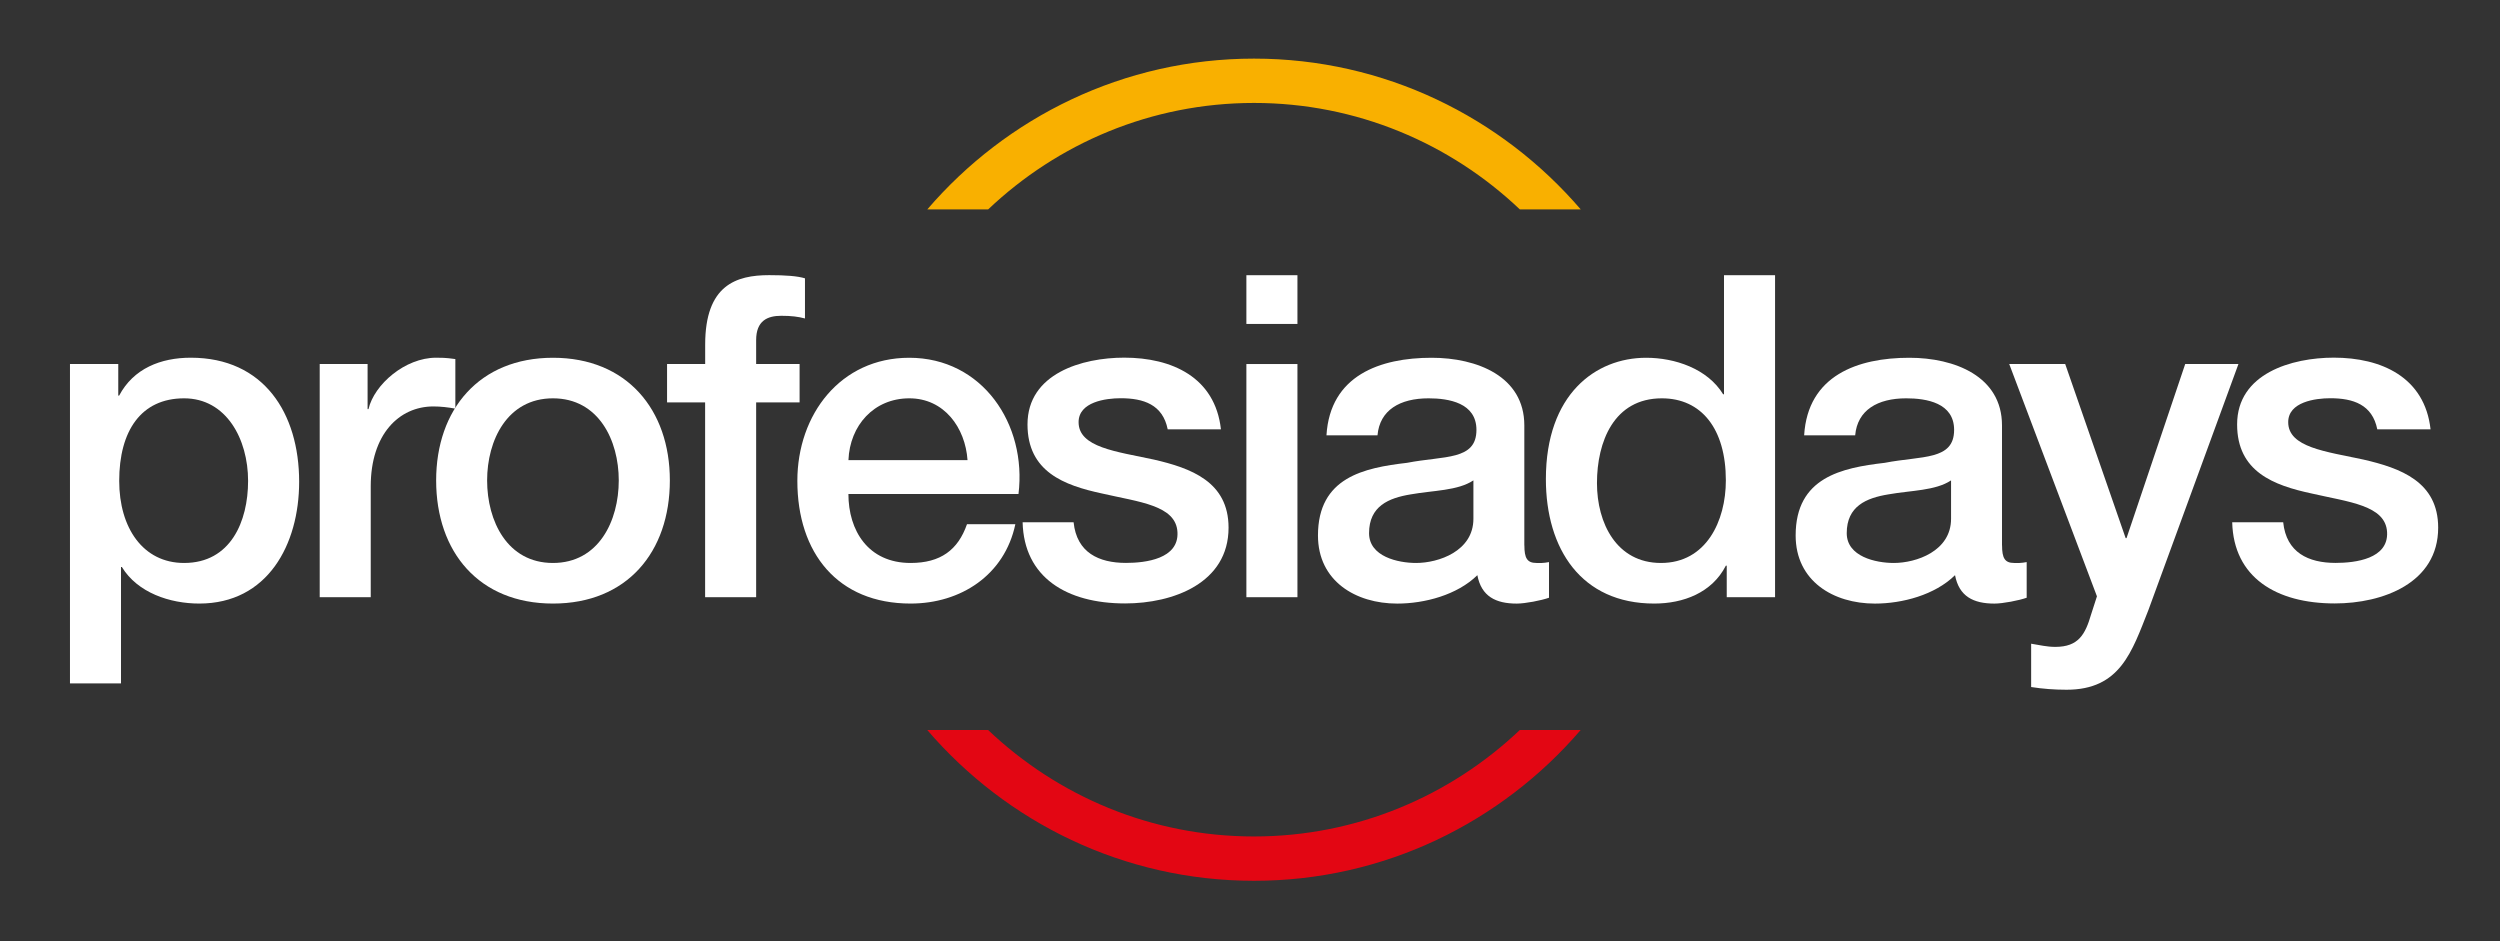
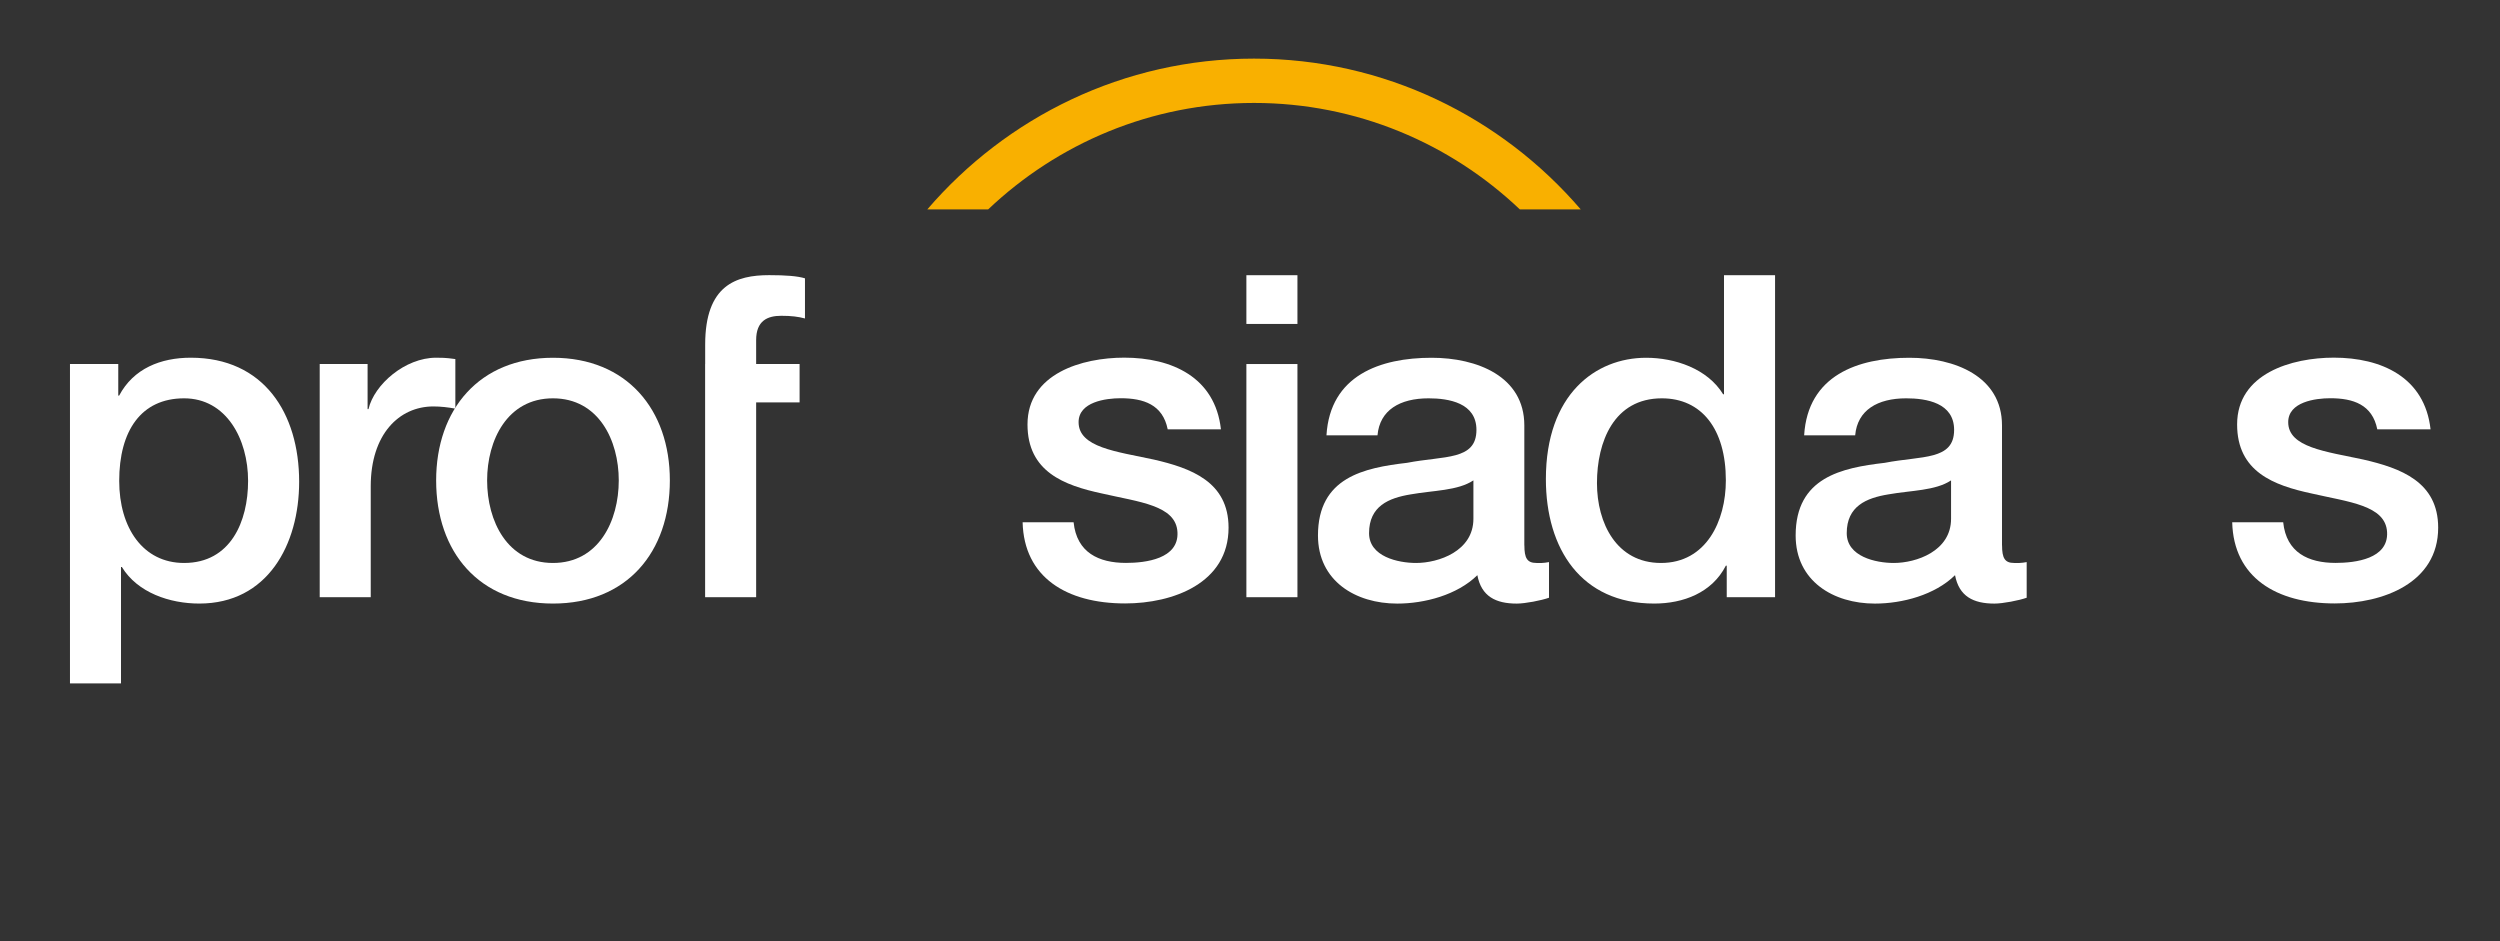
<svg xmlns="http://www.w3.org/2000/svg" width="85" height="32" viewBox="0 0 85 32" fill="none">
  <rect x="0" y="0" width="85" height="32" fill="#333333" stroke="none" />
  <path d="M42.636 1.993C38.203 1.993 34.223 3.982 31.528 7.12H33.597C35.96 4.878 39.141 3.5 42.636 3.5C46.131 3.5 49.313 4.876 51.675 7.12H53.745C51.05 3.982 47.07 1.993 42.636 1.993Z" fill="#F9B000" />
-   <path d="M51.674 24.82C49.312 27.062 46.13 28.44 42.635 28.44C39.14 28.44 35.958 27.064 33.596 24.82H31.526C34.221 27.958 38.203 29.947 42.635 29.947C47.068 29.947 51.048 27.958 53.743 24.82H51.674Z" fill="#E30613" />
  <path d="M2.377 12.377H4.021V13.45H4.051C4.538 12.529 5.466 12.162 6.487 12.162C8.968 12.162 10.171 14.048 10.171 16.38C10.171 18.527 9.09 20.521 6.777 20.521C5.772 20.521 4.676 20.152 4.144 19.279H4.114V23.236H2.379V12.377H2.377ZM6.259 13.543C4.797 13.543 4.053 14.648 4.053 16.35C4.053 17.945 4.86 19.141 6.259 19.141C7.842 19.141 8.435 17.73 8.435 16.35C8.435 14.923 7.69 13.543 6.259 13.543Z" fill="white" />
  <path d="M10.87 12.377H12.498V13.91H12.528C12.726 13.067 13.776 12.162 14.827 12.162C15.238 12.162 15.314 12.192 15.482 12.208V13.894C15.238 13.848 14.979 13.819 14.736 13.819C13.565 13.819 12.605 14.769 12.605 16.534V20.305H10.87V12.377Z" fill="white" />
  <path d="M14.829 16.334C14.829 13.926 16.291 12.164 18.802 12.164C21.313 12.164 22.775 13.928 22.775 16.334C22.775 18.772 21.314 20.521 18.802 20.521C16.289 20.521 14.829 18.772 14.829 16.334ZM21.038 16.334C21.038 14.969 20.353 13.543 18.8 13.543C17.247 13.543 16.562 14.969 16.562 16.334C16.562 17.714 17.247 19.141 18.8 19.141C20.353 19.141 21.038 17.714 21.038 16.334Z" fill="white" />
-   <path d="M22.682 12.377H23.976V11.717C23.976 9.694 25.026 9.355 26.152 9.355C26.716 9.355 27.112 9.385 27.369 9.463V10.828C27.142 10.767 26.912 10.737 26.562 10.737C26.091 10.737 25.709 10.906 25.709 11.564V12.377H27.186V13.681H25.709V20.305H23.974V13.681H22.68V12.377H22.682Z" fill="white" />
-   <path d="M28.846 16.795C28.846 18.037 29.515 19.141 30.961 19.141C31.98 19.141 32.574 18.697 32.878 17.822H34.522C34.157 19.554 32.665 20.521 30.961 20.521C28.48 20.521 27.11 18.802 27.11 16.35C27.11 14.096 28.573 12.164 30.915 12.164C33.397 12.164 34.918 14.418 34.629 16.795H28.846ZM32.896 15.645C32.82 14.54 32.104 13.543 30.917 13.543C29.714 13.543 28.893 14.464 28.847 15.645H32.896Z" fill="white" />
+   <path d="M22.682 12.377H23.976V11.717C23.976 9.694 25.026 9.355 26.152 9.355C26.716 9.355 27.112 9.385 27.369 9.463V10.828C27.142 10.767 26.912 10.737 26.562 10.737C26.091 10.737 25.709 10.906 25.709 11.564V12.377H27.186V13.681H25.709V20.305H23.974V13.681V12.377H22.682Z" fill="white" />
  <path d="M36.503 17.76C36.609 18.786 37.355 19.139 38.283 19.139C38.952 19.139 40.08 19.002 40.034 18.097C39.989 17.176 38.725 17.07 37.462 16.777C36.184 16.502 34.935 16.041 34.935 14.431C34.935 12.698 36.793 12.16 38.224 12.16C39.837 12.16 41.314 12.82 41.512 14.598H39.702C39.534 13.755 38.88 13.54 38.103 13.54C37.6 13.54 36.672 13.663 36.672 14.353C36.672 15.212 37.951 15.35 39.229 15.625C40.491 15.916 41.771 16.377 41.771 17.941C41.771 19.827 39.884 20.517 38.255 20.517C36.261 20.517 34.815 19.628 34.769 17.756H36.503V17.76Z" fill="white" />
  <path d="M42.377 9.357H44.113V11.014H42.377V9.357ZM42.377 12.377H44.113V20.305H42.377V12.377Z" fill="white" />
  <path d="M51.829 18.543C51.829 18.972 51.92 19.141 52.241 19.141H52.423C52.498 19.141 52.575 19.125 52.666 19.111V20.323C52.407 20.415 51.859 20.522 51.57 20.522C50.854 20.522 50.367 20.277 50.23 19.556C49.546 20.23 48.434 20.522 47.506 20.522C46.091 20.522 44.811 19.755 44.811 18.206C44.811 16.228 46.378 15.906 47.84 15.736C49.103 15.491 50.199 15.66 50.199 14.616C50.199 13.695 49.255 13.543 48.571 13.543C47.597 13.543 46.91 13.942 46.835 14.801H45.1C45.222 12.762 46.926 12.164 48.677 12.164C50.215 12.164 51.827 12.792 51.827 14.464V18.543H51.829ZM50.094 16.334C49.562 16.687 48.739 16.671 47.963 16.809C47.217 16.932 46.548 17.207 46.548 18.128C46.548 18.926 47.537 19.141 48.147 19.141C48.908 19.141 50.096 18.742 50.096 17.638V16.334H50.094Z" fill="white" />
  <path d="M60.353 20.305H58.709V19.233H58.679C58.208 20.154 57.233 20.521 56.244 20.521C53.763 20.521 52.56 18.665 52.56 16.288C52.56 13.406 54.249 12.164 55.969 12.164C56.942 12.164 58.054 12.533 58.587 13.406H58.616V9.357H60.352V20.305H60.353ZM56.473 19.141C58.011 19.141 58.679 17.716 58.679 16.334C58.679 14.57 57.842 13.543 56.503 13.543C54.874 13.543 54.297 15.017 54.297 16.426C54.297 17.791 54.965 19.141 56.473 19.141Z" fill="white" />
  <path d="M68.07 18.543C68.07 18.972 68.161 19.141 68.481 19.141H68.663C68.739 19.141 68.816 19.125 68.907 19.111V20.323C68.648 20.415 68.1 20.522 67.811 20.522C67.094 20.522 66.608 20.277 66.471 19.556C65.787 20.23 64.675 20.522 63.747 20.522C62.332 20.522 61.052 19.755 61.052 18.206C61.052 16.228 62.619 15.906 64.081 15.736C65.344 15.491 66.44 15.66 66.44 14.616C66.44 13.695 65.496 13.543 64.811 13.543C63.838 13.543 63.151 13.942 63.076 14.801H61.341C61.463 12.762 63.167 12.164 64.918 12.164C66.455 12.164 68.068 12.792 68.068 14.464V18.543H68.07ZM66.335 16.334C65.802 16.687 64.979 16.671 64.204 16.809C63.458 16.932 62.789 17.207 62.789 18.128C62.789 18.926 63.778 19.141 64.388 19.141C65.149 19.141 66.336 18.742 66.336 17.638V16.334H66.335Z" fill="white" />
-   <path d="M68.314 12.377H70.217L72.272 18.296H72.302L74.297 12.377H76.107L73.048 20.736C72.484 22.161 72.089 23.451 70.262 23.451C69.851 23.451 69.455 23.421 69.059 23.359V21.886C69.348 21.932 69.592 21.994 69.881 21.994C70.672 21.994 70.9 21.565 71.098 20.889L71.296 20.275L68.314 12.377Z" fill="white" />
  <path d="M77.629 17.76C77.736 18.786 78.482 19.139 79.41 19.139C80.081 19.139 81.206 19.002 81.161 18.097C81.115 17.176 79.851 17.07 78.589 16.777C77.31 16.502 76.062 16.041 76.062 14.431C76.062 12.698 77.92 12.16 79.35 12.16C80.963 12.16 82.441 12.82 82.639 14.598H80.828C80.66 13.755 80.007 13.54 79.23 13.54C78.727 13.54 77.799 13.663 77.799 14.353C77.799 15.212 79.077 15.35 80.355 15.625C81.618 15.916 82.898 16.377 82.898 17.941C82.898 19.827 81.01 20.517 79.382 20.517C77.387 20.517 75.941 19.628 75.895 17.756H77.629V17.76Z" fill="white" />
</svg>